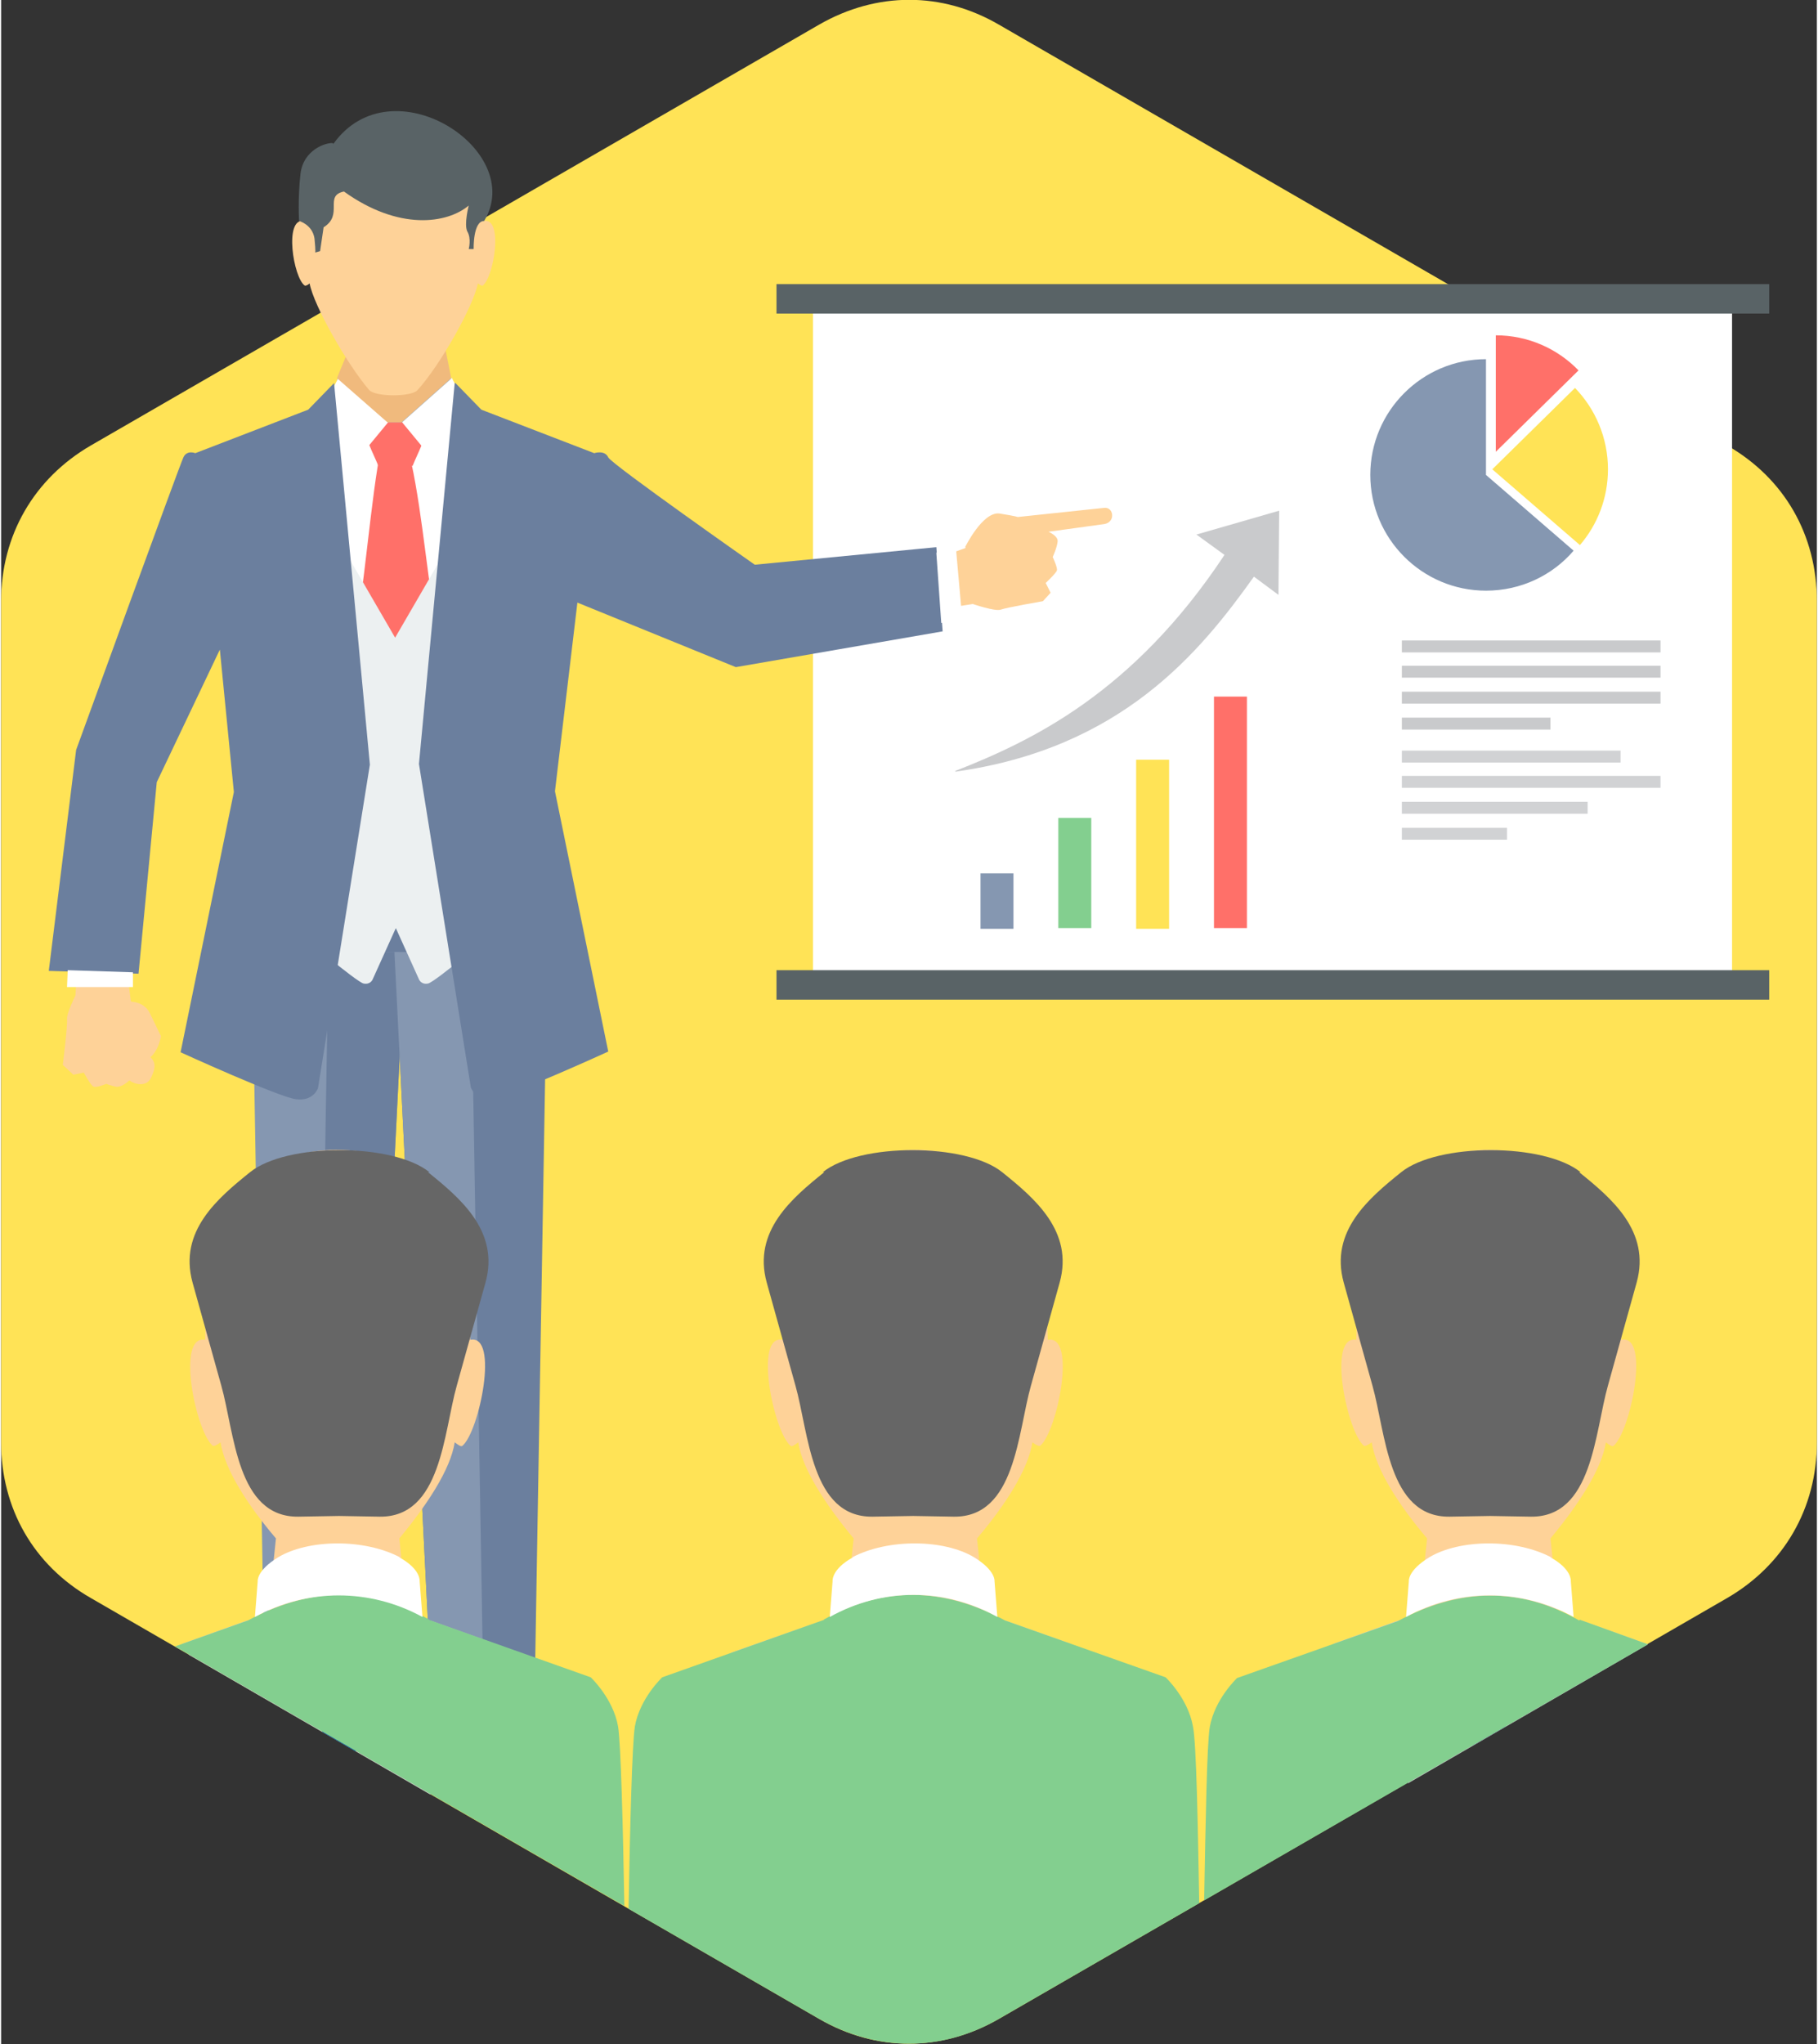
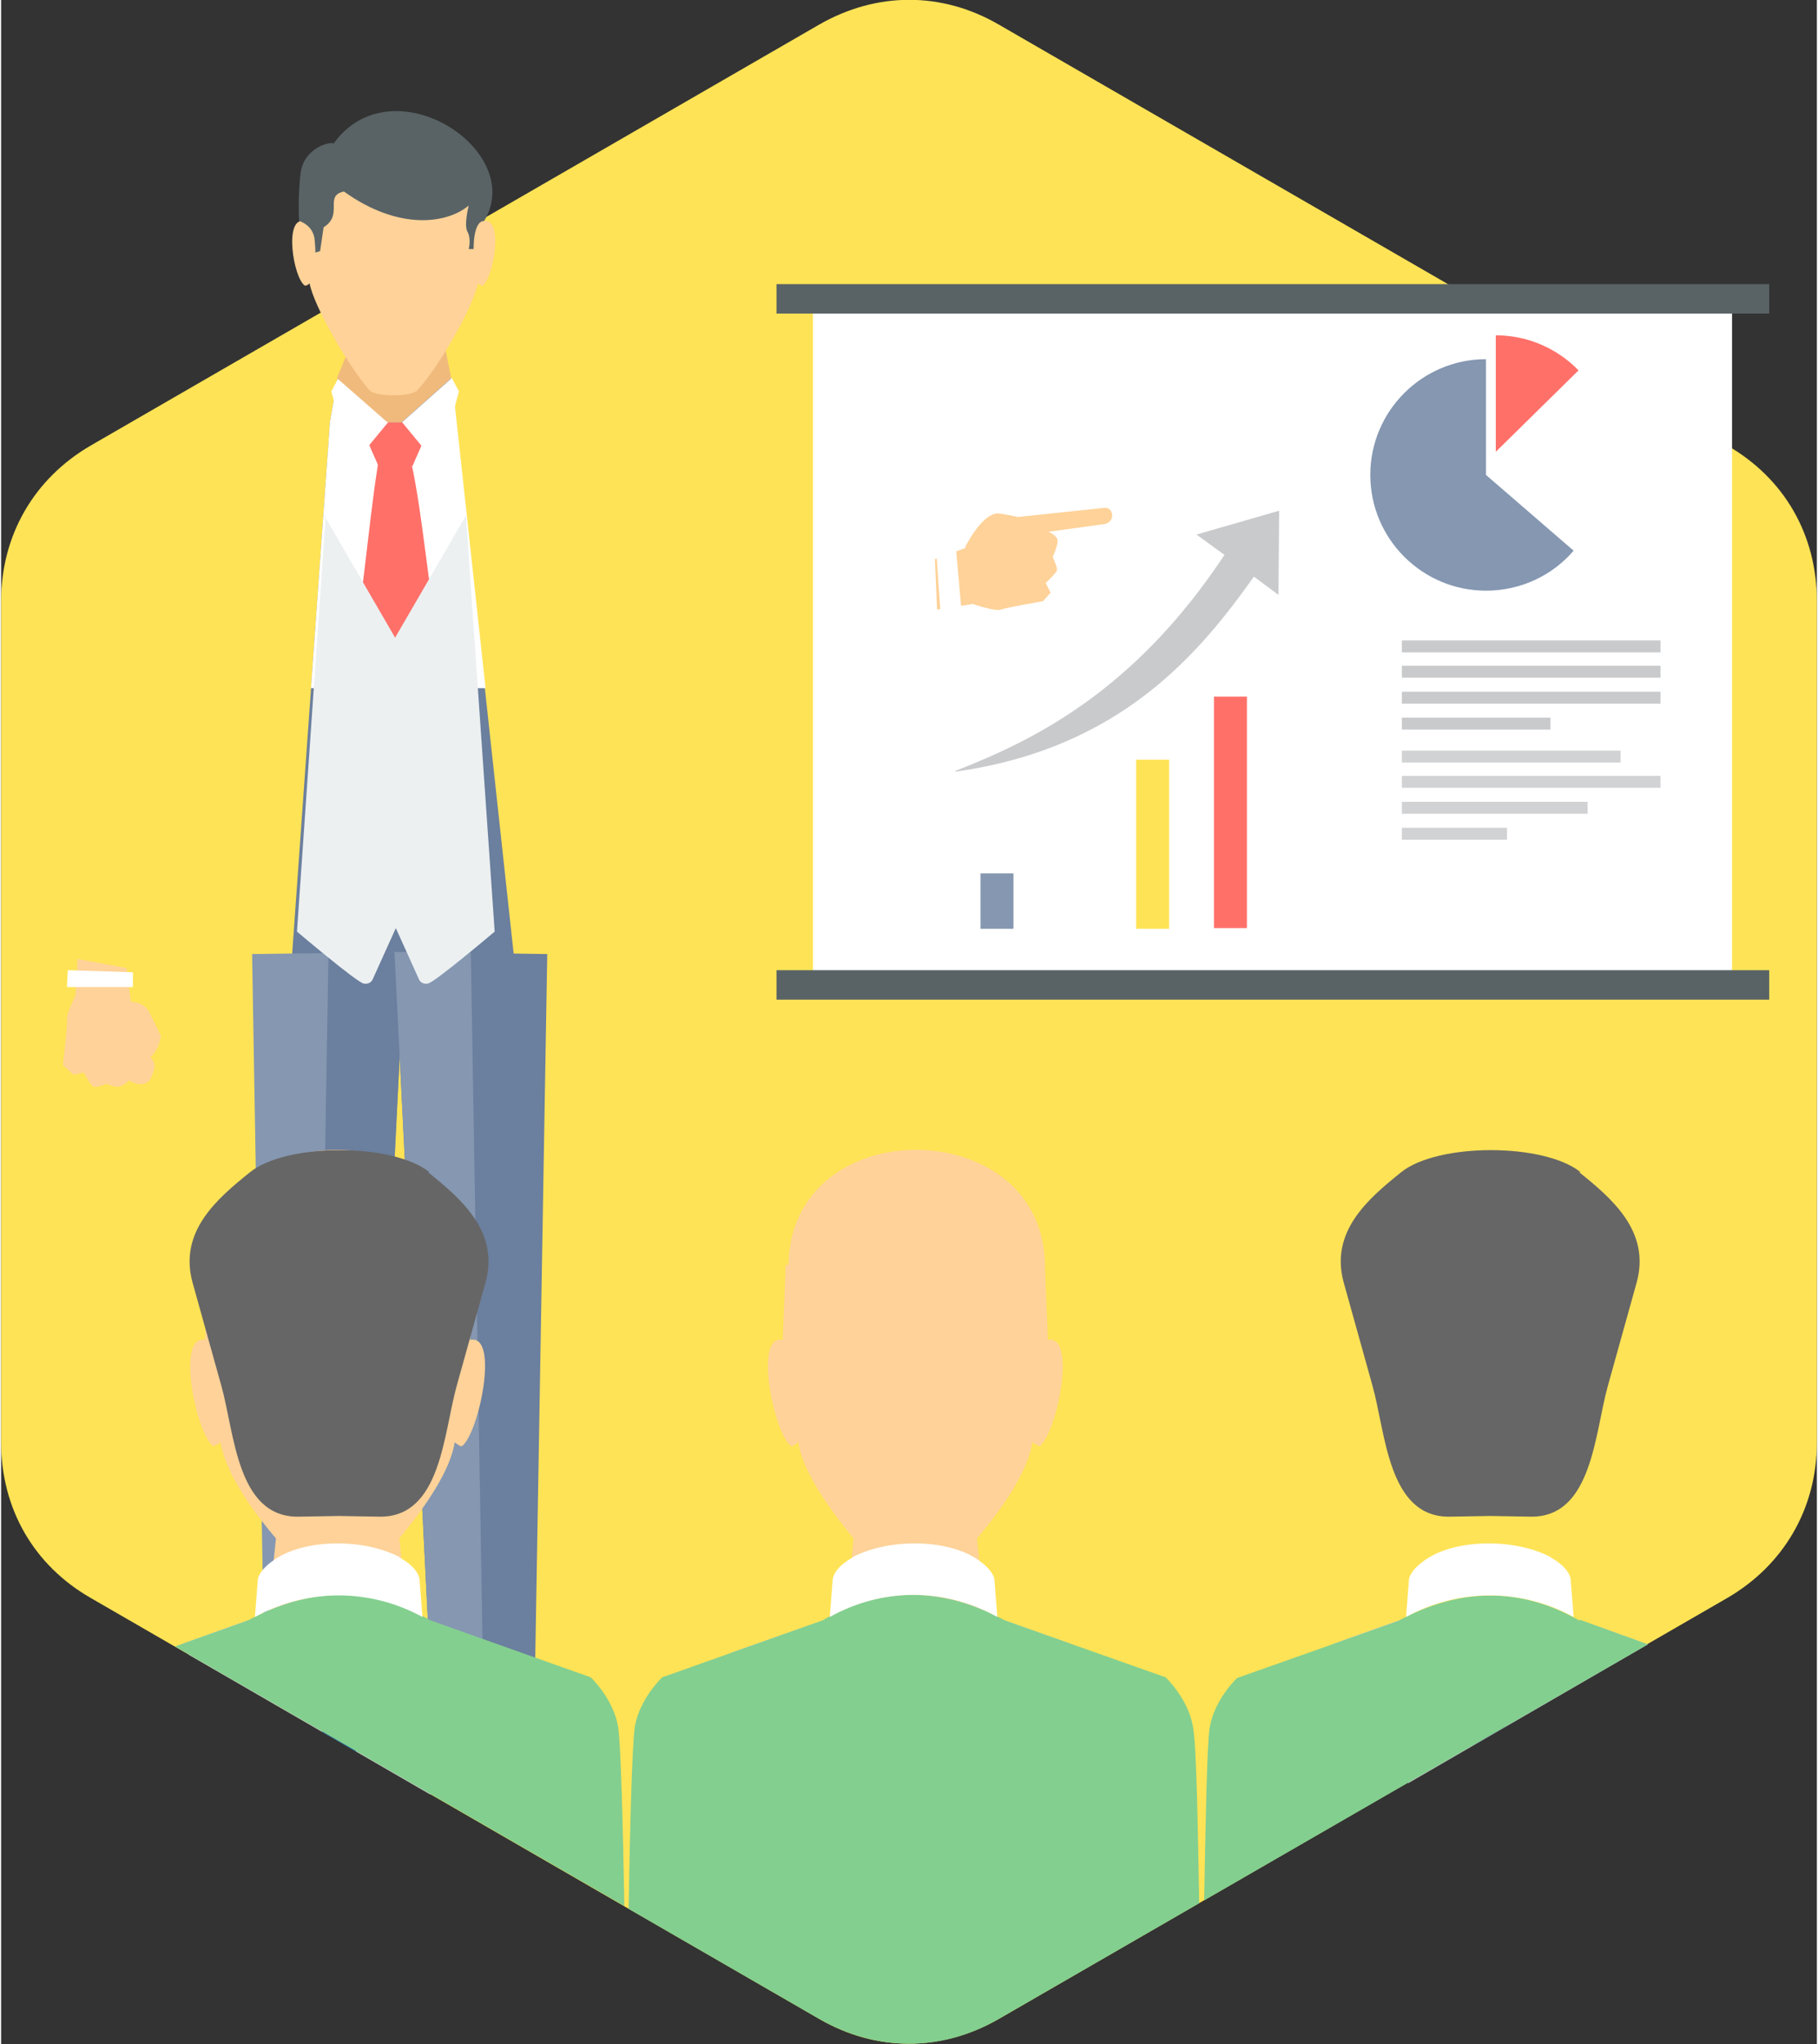
<svg xmlns="http://www.w3.org/2000/svg" height="218px" style="shape-rendering:geometricPrecision; text-rendering:geometricPrecision; image-rendering:optimizeQuality; fill-rule:evenodd; clip-rule:evenodd" version="1.1" viewBox="0 0 2590 2914" width="194px" xml:space="preserve">
  <rect x="0" y="0" width="2590" height="2914" fill="#333333" stroke="none" />
  <defs>
    <style type="text/css">
   
    .fil14 {fill:#0F5F9B}
    .fil11 {fill:#596366}
    .fil15 {fill:#666666}
    .fil7 {fill:#6B7F9E}
    .fil12 {fill:#83CF8F}
    .fil4 {fill:#8597B1}
    .fil8 {fill:#AAB5BD}
    .fil2 {fill:#C9CACC}
    .fil13 {fill:#CCCCCC}
    .fil5 {fill:#D1D2D4}
    .fil9 {fill:#ECF0F1}
    .fil10 {fill:#F0BA7D}
    .fil6 {fill:#FED298}
    .fil3 {fill:#FF7069}
    .fil0 {fill:#FFE356}
    .fil1 {fill:white}
   
  </style>
  </defs>
  <g id="Layer_x0020_1">
    <g id="_622043248">
      <path class="fil0" d="M1423 35l1039 600c82,47 128,128 128,222l0 1199c0,94 -47,175 -128,222l-1039 600c-82,47 -175,47 -256,0l-1039 -600c-82,-47 -128,-128 -128,-222l0 -1199c0,-94 47,-175 128,-222l1039 -600c82,-47 175,-47 256,0z" />
      <rect class="fil1" height="999" width="1311" x="1158" y="415" />
      <path class="fil2" d="M1361 1099c107,-42 253,-110 384,-308l-40 -29 118 -34 -1 120 -35 -26c-77,108 -189,245 -426,278z" />
      <g>
-         <path class="fil0" d="M2245 553l-118 116 125 108c25,-29 40,-67 40,-108 0,-45 -18,-86 -47,-116z" />
        <path class="fil3" d="M2132 479l0 165 118 -116c-30,-31 -72,-50 -118,-50z" />
        <path class="fil4" d="M2118 512c-91,0 -165,74 -165,165 0,91 74,165 165,165 50,0 95,-22 125,-57l-125 -108 0 -165z" />
      </g>
      <path class="fil2" d="M1998 913l369 0 0 17 -369 0 0 -17zm0 110l212 0 0 17 -212 0 0 -17zm0 -37l369 0 0 17 -369 0 0 -17zm0 -37l369 0 0 17 -369 0 0 -17z" />
      <path class="fil5" d="M1998 1070l312 0 0 17 -312 0 0 -17zm0 110l150 0 0 17 -150 0 0 -17zm0 -37l265 0 0 17 -265 0 0 -17zm0 -37l369 0 0 17 -369 0 0 -17z" />
      <path class="fil6" d="M1375 780c0,0 25,-51 49,-48 25,4 26,5 26,5l123 -13c14,-2 17,20 1,23l-80 11c0,0 14,6 13,14 -1,9 -7,22 -7,22 0,0 7,15 6,19 -1,4 -16,18 -16,18l7 14 -11 12c0,0 -52,9 -60,12 -8,3 -40,-8 -40,-8l-51 8 -3 -72 44 -16z" />
      <path class="fil6" d="M186 1428c0,0 18,0 26,16l16 33c-4,22 -15,30 -15,30 7,7 8,14 1,29 -6,14 -24,10 -31,4 0,0 -11,11 -20,9 -8,-2 -13,-4 -13,-4 0,0 -14,6 -18,4 -4,-1 -14,-20 -14,-20l-15 3 -15 -14c0,0 7,-57 6,-65 -1,-8 12,-34 12,-34l3 -52 70 13 6 47z" />
      <path class="fil7" d="M480 539l162 0 100 921c-112,23 -224,24 -334,0l61 -858 11 -63z" />
      <polygon class="fil1" points="480,539 643,539 691,981 442,981 469,602 " />
      <path class="fil8" d="M480 539c54,0 108,0 162,0l1 8 -79 88 -85 -89 1 -7z" />
      <path class="fil3" d="M542 639c13,0 26,0 39,0 1,7 3,14 4,20 17,78 24,180 40,257l-61 51 -61 -51c14,-66 25,-212 39,-278z" />
      <path class="fil3" d="M524 634c9,-11 18,-21 27,-32l22 0c9,11 18,21 27,32 -4,10 -9,20 -13,30 -15,-1 -33,0 -49,0 -4,-10 -9,-20 -13,-30z" />
      <polygon class="fil4" points="358,1360 376,2416 523,2416 576,1357 " />
      <polygon class="fil7" points="449,2416 523,2416 576,1357 467,1358 " />
      <polygon class="fil7" points="779,1360 761,2416 614,2416 561,1357 " />
      <polygon class="fil4" points="688,2416 614,2416 561,1357 670,1358 " />
      <path class="fil9" d="M461 735l101 174 101 -174 41 593c0,0 -85,72 -95,74 -10,2 -13,-6 -13,-6l-33 -73 -33 73c0,0 -3,8 -13,6 -10,-2 -95,-74 -95,-74l41 -593z" />
      <path class="fil1" d="M471 558l10 -19 71 63 -52 63 -29 -107zm182 0l-10 -19 -71 63 52 63 29 -107z" />
-       <path class="fil7" d="M648 546l37 38 161 62c0,0 15,-5 20,6 5,10 209,153 209,153l259 -25 9 120 -295 51 -226 -92 -32 269 76 371c0,0 -140,64 -165,67 -25,3 -31,-16 -31,-16l-74 -461 51 -543zm-173 0l-37 38 -161 62c0,0 -12,-5 -17,6 -5,10 -153,417 -153,417l-39 315 128 4 26 -273 90 -189 20 203 -76 371c0,0 140,64 165,67 25,3 31,-16 31,-16l74 -461 -51 -543z" />
      <polygon class="fil1" points="95,1383 188,1386 188,1407 94,1407 " />
      <g>
        <polygon class="fil10" points="498,493 479,539 551,602 571,602 642,539 633,494 " />
        <path class="fil6" d="M435 290c0,8 -3,17 -3,25 -29,-5 -15,81 1,92 1,1 5,-1 7,-3 6,32 54,116 85,152 9,10 61,10 69,0 32,-35 80,-120 86,-152 3,2 6,4 7,3 16,-12 30,-98 1,-92 0,-8 -3,-16 -3,-25 -2,-67 -62,-100 -126,-100 -64,0 -124,34 -126,100z" />
        <path class="fil11" d="M473 204c-9,-1 -42,9 -46,44 -4,35 -2,67 -2,67 0,0 19,5 22,25 2,20 1,20 1,20l7 -2 5 -34c29,-18 0,-45 29,-51 78,56 147,46 178,20 0,0 -7,27 -2,37 6,10 2,25 2,25l7 0c0,0 -1,-40 15,-40 61,-101 -132,-226 -215,-110z" />
      </g>
      <polygon class="fil1" points="1334,788 1362,782 1371,883 1341,888 " />
      <path class="fil11" d="M1106 405l1416 0 0 42 -1416 0 0 -42zm0 978l1416 0 0 42 -1416 0 0 -42z" />
      <rect class="fil4" height="79" width="47" x="1397" y="1245" />
-       <rect class="fil12" height="157" width="47" x="1508" y="1166" />
      <rect class="fil0" height="241" width="47" x="1619" y="1083" />
      <rect class="fil3" height="330" width="47" x="1730" y="993" />
      <g>
        <g>
          <path class="fil6" d="M1119 1803c0,14 -4,94 -4,107 -42,-9 -13,131 11,151 2,2 7,-2 11,-5 6,39 40,90 79,137l-16 154 104 -7 104 7 -16 -154c40,-47 73,-98 79,-137 4,3 9,6 11,5 24,-19 53,-159 11,-151 0,-13 -4,-93 -4,-107 -2,-109 -91,-163 -183,-164 -93,0 -181,55 -183,164z" />
          <polygon class="fil13" points="1172,2310 1041,2356 1243,2670 1351,2670 1525,2343 1432,2310 1351,2374 1254,2374 " />
          <polygon class="fil14" points="1273,2368 1284,2399 1265,2670 1339,2670 1320,2399 1331,2368 1302,2367 " />
          <path class="fil12" d="M1174 2309l-231 82c0,0 -32,30 -39,70 -4,25 -7,146 -9,260l272 157c82,47 175,47 256,0l286 -165c-2,-111 -4,-228 -9,-252 -7,-40 -39,-70 -39,-70l-229 -81c-87,-47 -173,-50 -259,-1z" />
          <path class="fil1" d="M1215 2220c-31,17 -29,34 -29,34l-4 51c75,-42 164,-42 239,0l-4 -51c0,0 2,-15 -29,-34 -43,-26 -123,-27 -174,0z" />
-           <path class="fil15" d="M1174 1671c-46,37 -102,84 -82,157l41 147c19,67 22,188 110,187l58 -1 58 1c88,1 91,-120 110,-187l41 -147c20,-73 -36,-120 -82,-157 -52,-42 -204,-42 -256,0z" />
        </g>
        <g>
          <path class="fil6" d="M665 1803c0,14 5,94 4,107 42,-9 13,131 -11,151 -2,2 -7,-2 -11,-5 -6,39 -40,90 -79,137l16 154 -104 -7 -104 7 16 -154c-40,-47 -73,-98 -79,-137 -4,3 -9,6 -11,5 -24,-19 -53,-159 -11,-151 0,-13 4,-93 4,-107 2,-109 91,-163 183,-164 93,0 181,55 183,164z" />
          <polygon class="fil13" points="612,2310 743,2357 612,2558 268,2359 259,2343 351,2310 433,2374 530,2374 " />
          <polygon class="fil14" points="511,2368 499,2399 506,2497 458,2469 463,2399 452,2368 481,2367 " />
          <path class="fil12" d="M610 2309l231 82c0,0 32,30 39,70 4,24 7,143 9,256l-641 -370 104 -37c87,-47 173,-50 259,-1z" />
          <path class="fil1" d="M568 2220c31,17 29,34 29,34l4 51c-75,-41 -164,-41 -239,0l4 -51c0,0 -2,-15 29,-34 43,-26 123,-27 174,0z" />
          <path class="fil15" d="M609 1671c46,37 102,84 82,157l-41 147c-19,67 -22,188 -110,187l-58 -1 -58 1c-88,1 -91,-120 -110,-187l-41 -147c-20,-73 36,-120 82,-157 52,-42 204,-42 256,0z" />
        </g>
        <g>
-           <path class="fil6" d="M2307 1803c0,14 5,94 4,107 42,-9 13,131 -11,151 -2,2 -7,-2 -11,-5 -6,39 -40,90 -79,137l16 154 -104 -7 -104 7 16 -154c-40,-47 -73,-98 -79,-137 -4,3 -9,6 -11,5 -24,-19 -53,-159 -11,-151 0,-13 4,-93 4,-107 2,-109 91,-163 183,-164 93,0 181,55 183,164z" />
          <polygon class="fil13" points="2254,2310 2349,2344 2007,2542 1901,2343 1993,2310 2074,2374 2172,2374 " />
          <polygon class="fil14" points="2152,2368 2141,2399 2146,2461 2099,2488 2105,2399 2094,2368 2123,2367 " />
          <path class="fil12" d="M2252 2309l97 35 -633 365c2,-110 4,-224 8,-247 7,-40 39,-70 39,-70l229 -81c87,-47 173,-50 259,-1z" />
          <path class="fil1" d="M2210 2220c31,17 29,34 29,34l4 51c-75,-41 -164,-41 -239,0l4 -51c0,0 -2,-15 29,-34 43,-26 123,-27 174,0z" />
          <path class="fil15" d="M2251 1671c46,37 102,84 82,157l-41 147c-19,67 -22,188 -110,187l-58 -1 -58 1c-88,1 -91,-120 -110,-187l-41 -147c-20,-73 36,-120 82,-157 52,-42 204,-42 256,0z" />
        </g>
      </g>
    </g>
  </g>
</svg>